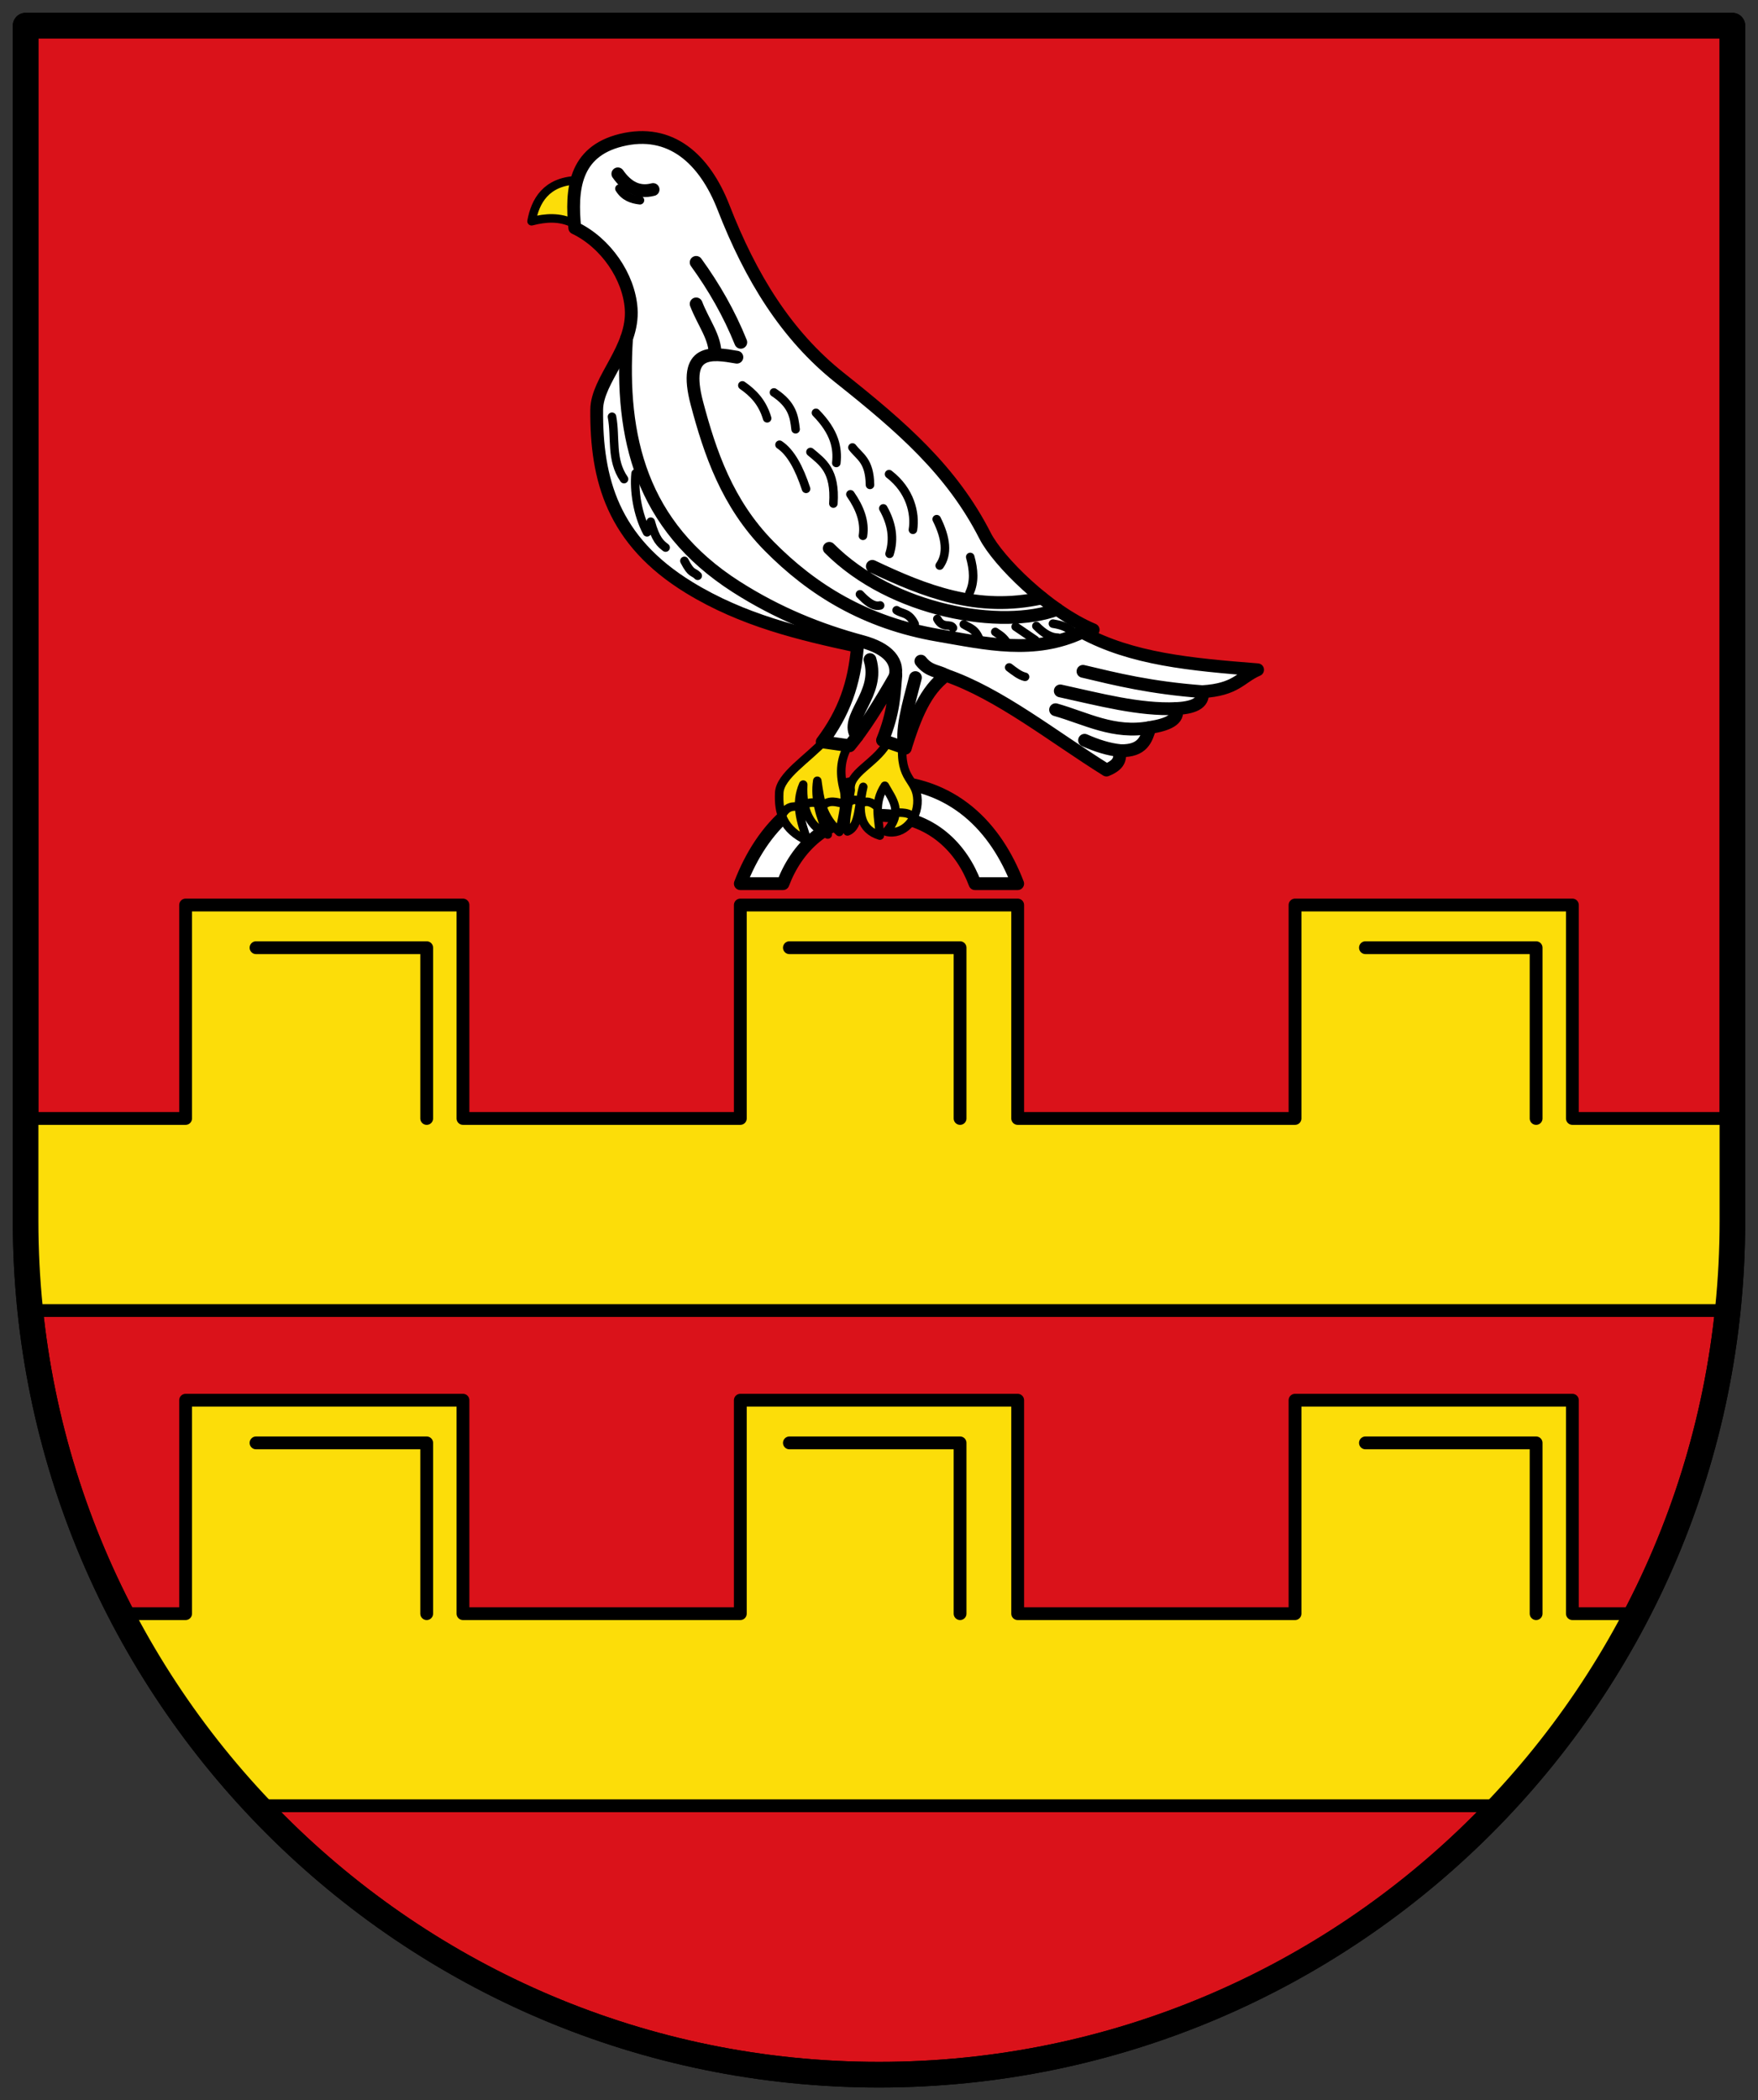
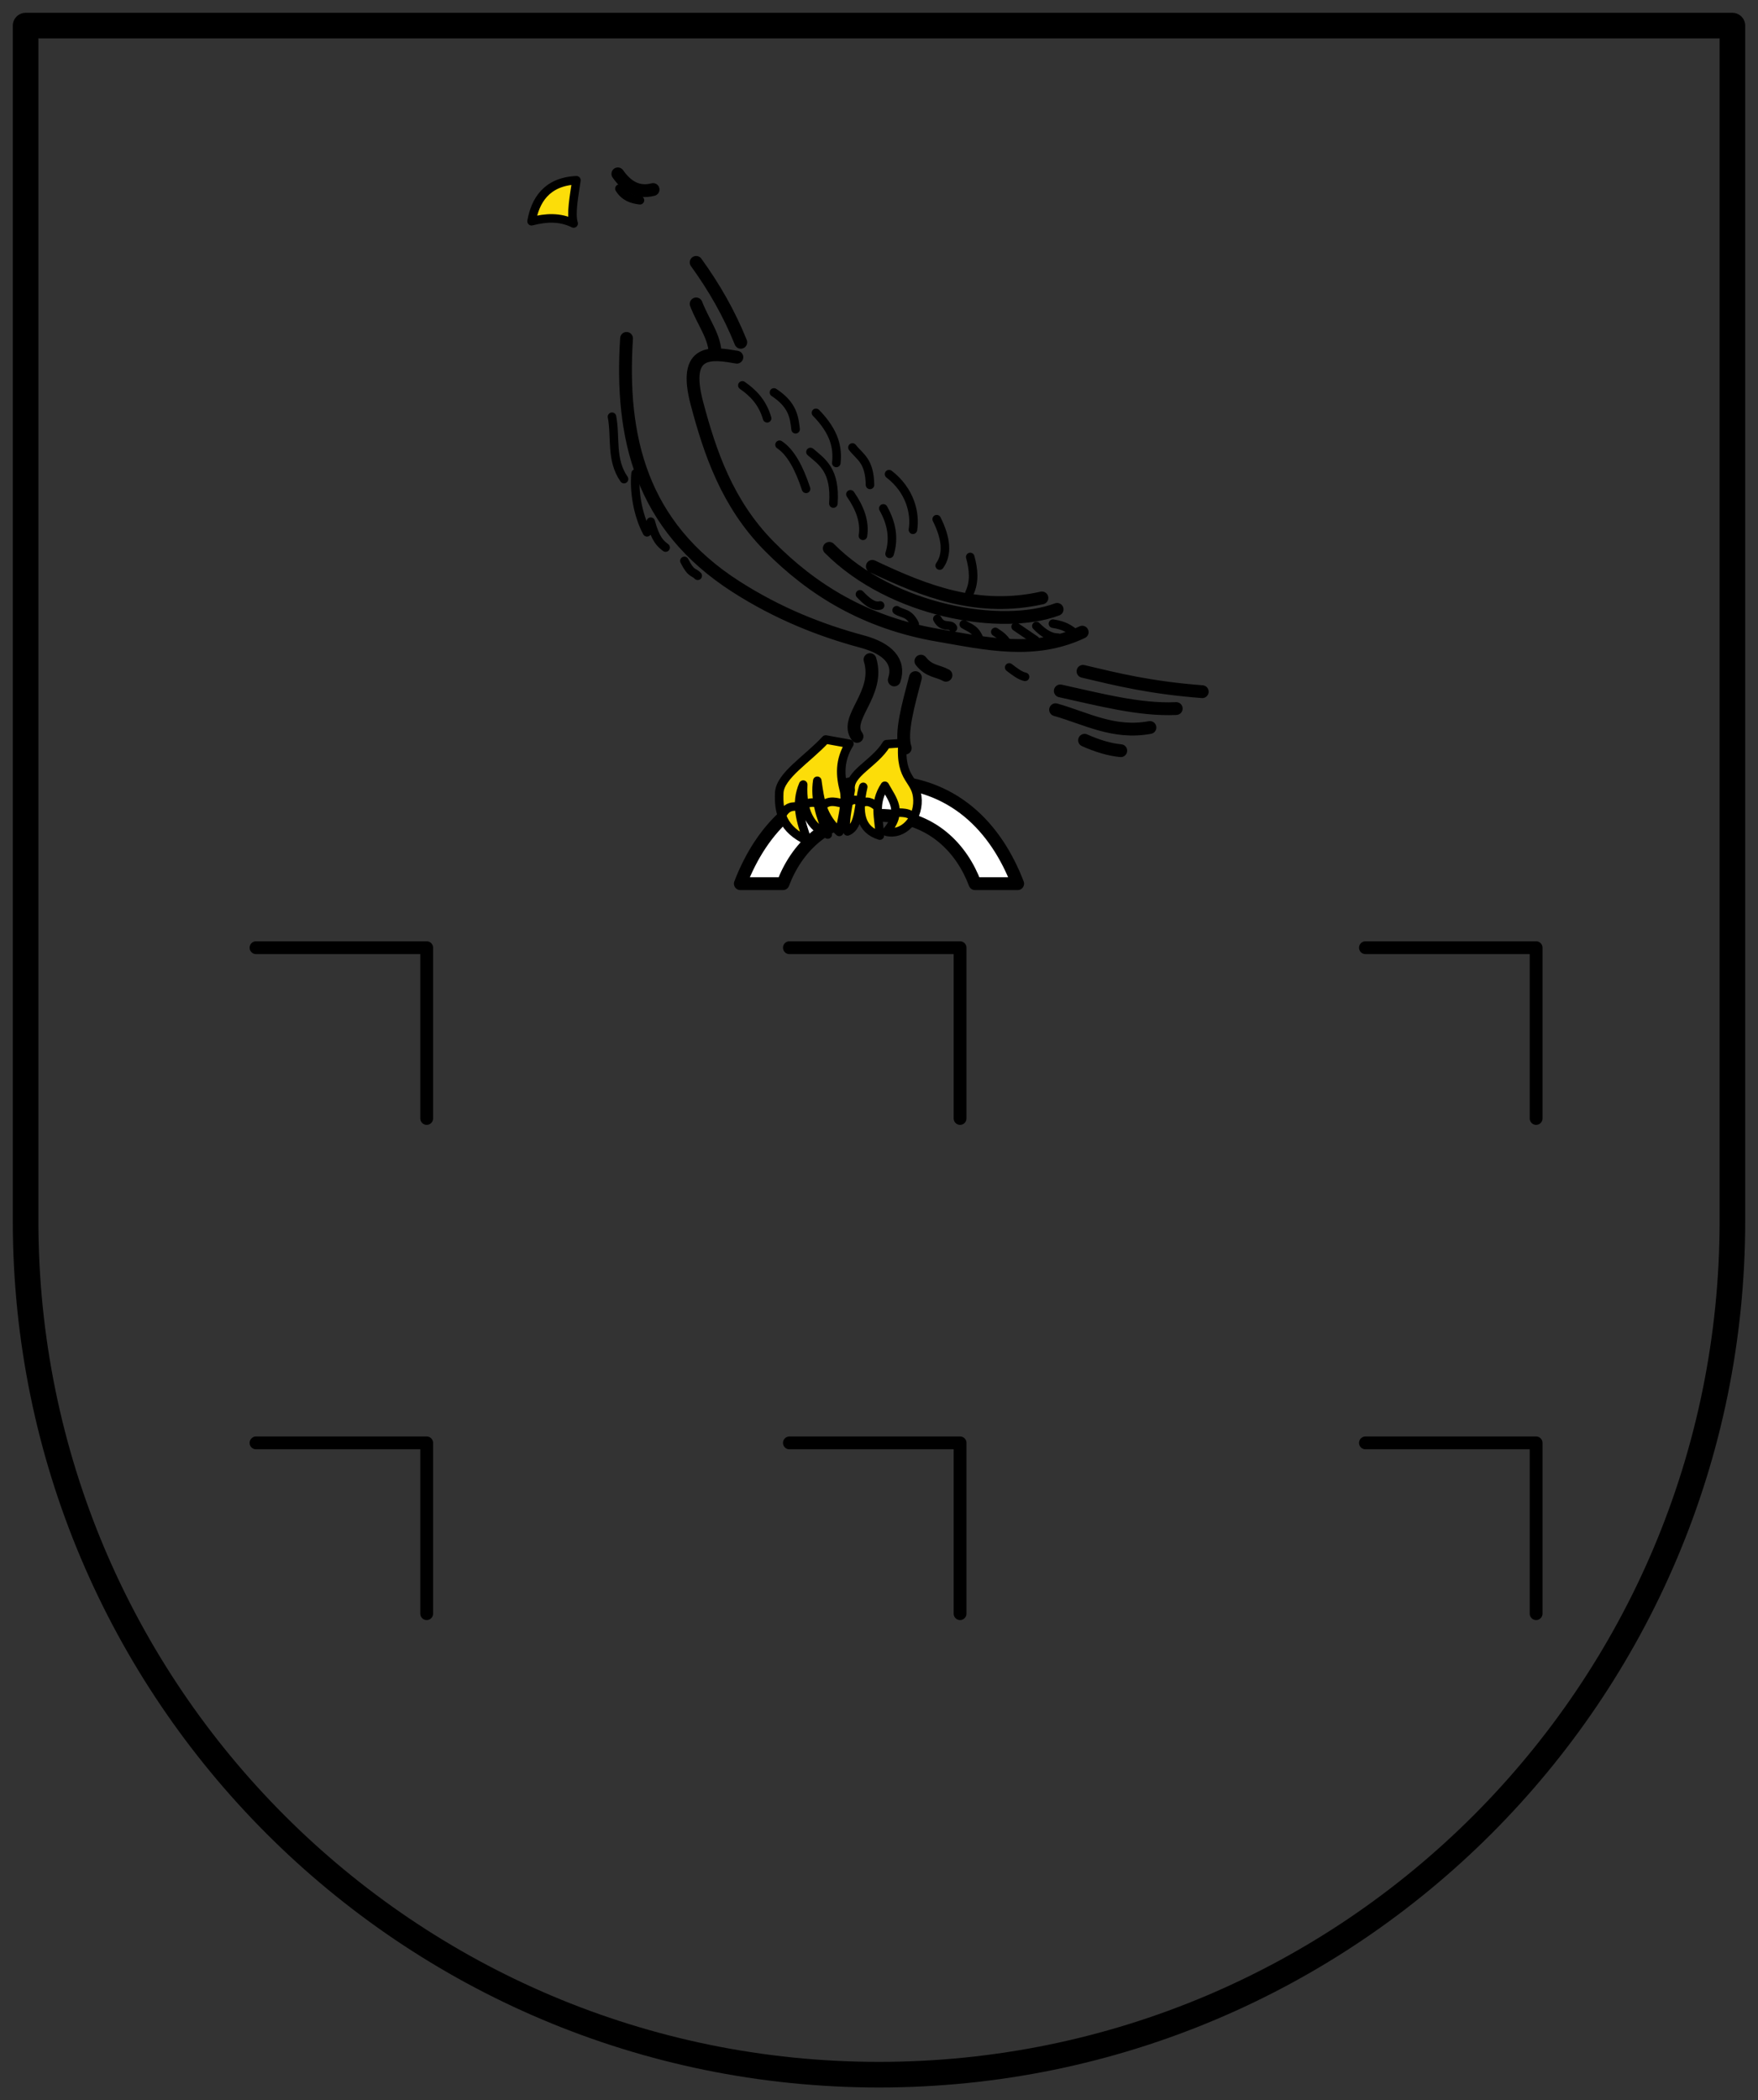
<svg xmlns="http://www.w3.org/2000/svg" height="492" width="412">
  <rect width="100%" height="100%" fill="#333333" stroke="none" />
  <g stroke="#000" stroke-linecap="round" stroke-linejoin="round">
-     <path d="M6 6.003v280c.003 110.455 89.546 199.994 200 199.994s199.997-89.54 200-199.994v-280z" fill="#da121a" stroke-width="6" />
    <g stroke-width="3">
-       <path d="M405 262h-36.5v-50h-65v50h-65v-50h-65v50h-65v-50h-65v50H7l.116 45h397.463z" fill="#fcdd09" fill-rule="evenodd" />
      <path d="M320 222h40v40m-175-40h40v40M60 222h40v40" fill="none" />
    </g>
    <g stroke-width="3">
-       <path d="M383.92 378H368.5v-50h-65v50h-65v-50h-65v50h-65v-50h-65v50H27.895c9.587 15.754 19.74 30.163 32.666 45h292.16c13.98-16.986 22.279-31 31.199-45z" fill="#fcdd09" fill-rule="evenodd" />
      <path d="M320 338h40v40m-175-40h40v40M60 338h40v40" fill="none" />
    </g>
    <path d="M183.5 207h-10c5-13 15-24 32.5-24s27.5 11 32.5 24h-10c-3-8-10-16-22.5-16s-19.5 8-22.5 16z" fill="#fff" fill-rule="evenodd" stroke-width="3" />
    <path d="M193.505 173.23c-4.295 4.64-10.694 8.463-10.882 12.475-.22 4.681.852 8.596 6.64 11.281-1.714-4.764-2.915-8.794-1.025-13.192-.306 6.122 1.656 9.975 5.754 11.692-1.771-4.197-3.107-8.394-2.456-12.59.654 4.595 1.129 8.35 5.16 11.982 1.029-4.312 1.597-7.788 1.113-9.647-.905-3.482-1.192-7.04 1.253-10.995zM135.087 42.228c-.566 3.822-1.351 7.886-.648 10.122-3.288-1.613-6.575-1.369-9.863-.52.846-4.707 3.405-9.283 10.511-9.602zM207.757 174.33c-2.787 4.603-9.02 6.886-8.385 10.758-.636 3.906-1.761 8.694-.77 9.67 3.004-1.12 2.548-6.853 3.705-10.435-1.421 6.233-.556 10.02 3.893 11.42-.19-4.153-1.566-7.527 1.168-11.68 1.756 3.207 4.43 6.02.389 10.77 3.915.919 7.378-2.847 7.267-7.396-.125-5.1-4.244-4.454-3.504-13.366z" fill="#fcdd09" fill-rule="evenodd" stroke-width="2" />
-     <path d="M134.702 53.392c-.878-8.909-.16-17.834 10.828-20.554 11.589-2.87 19.603 4.378 24.04 15.782 6.344 16.301 14.689 29.908 27.161 39.824 14.615 11.618 26.334 21.77 34.135 37.07 3.057 5.995 14.845 17.644 25.325 22.022l-2.569.55c11.681 6.306 25.324 7.568 41.108 8.81-4.105 1.784-4.963 4.65-12.974 5.133.354 2.186-1.085 3.72-6.1 3.955.771 2.609-2.065 3.774-6.16 4.436-.842 2.77-1.693 5.532-6.834 5.434-.503 1.51.321 3.022-3.35 4.532-12.541-7.836-25.082-17.886-37.622-22.206-4.803 3.62-7.187 9.533-9.543 17.068l-5.322-1.836c2.742-6.779 2.718-10.792 3.12-15.232-4.063 7.095-7.742 12.844-10.828 16.517l-6.423-.918c5.1-6.787 7.56-13.646 8.258-22.389-13.49-2.9-26.916-6.08-39.456-13.764-17.933-10.988-21.78-25.347-21.655-41.658.054-7.072 8.744-14.283 8.075-23.674-.535-7.502-5.942-15.425-13.214-18.902z" fill="#fff" fill-rule="evenodd" stroke-width="3" />
    <path d="M194.346 128.45c14.792 14.88 40.58 19.12 53.398 14.296M204.44 132.67c12.201 5.78 24.654 10.764 39.743 7.397m-99.386-99.34c2.095 2.978 4.698 4.6 8.258 3.671m56.524 114.883c1.43-4.31-1.546-7.385-7.524-8.993-9.783-2.63-19.704-6.553-29.547-12.846-22.377-14.306-27.154-35.091-25.673-58.168m68.983 75.602c1.958 2.47 3.915 2.212 5.873 3.303m-7.157.551c-1.671 6.381-3.558 12.979-2.386 16.517m-8.258-20.738c2.485 8.102-6.243 13.68-3.042 17.997m53.326.905c2.83 1.249 5.659 2.17 8.489 2.442m-15.28-9.599c7.135 2.02 13.632 5.739 22.113 4.165m-21.011-8.57c9.154 1.988 18.494 4.534 27.172 4.134m-21.85-8.721c7.961 1.89 15.711 3.826 27.95 4.766M172.691 83.672c-5.722-.982-12.825-2.227-9.36 10.828 3.045 11.472 7.08 23.451 16.884 33.4 10.09 10.24 22.57 17.987 39.64 20.921 11.22 1.929 22.511 4.591 33.767-.734m-90.474-76.894c1.674 4.364 4.542 7.873 4.433 11.915m-4.433-21.642c4.185 5.775 7.743 11.967 10.46 18.72" fill="none" stroke-width="3" />
    <path d="M209.642 190.333c1.426.09 3.601-.247 4.7 1.48m-31.107-.782c1.136-2.185 2.578-2.227 4.055-2.026 1.896-.935 3.508-1.596 5.404-.177 1.713-1.668 3.426-.845 5.139-.55 1.28-.286 2.56-1.894 3.841.003 1.319-.88 2.637-.43 3.956.76M145.163 44.184c1.184 1.926 2.947 2.507 4.816 2.723m41.247 49.796c4.434 4.524 5.147 8.251 4.771 11.745M181.38 91.931c4.384 2.875 4.748 5.75 5.075 8.625m-12.479-10.277c2.496 1.73 4.688 3.916 5.81 7.708m2.9 6.195c2.64 1.747 4.62 5.474 6.222 10.33m1.034-8.634c2.82 2.378 5.898 4.342 5.367 12.08m3.993-2.17c2.257 3.242 3.444 6.484 2.936 9.726m-2.462-20.693c1.7 2.199 4.022 3.029 4.114 8.765m3.12 5.505c1.998 3.548 2.583 7.096 1.468 10.644m-.12-18.665c4.945 3.801 6.213 9.167 5.594 13.03m5.568-2.484c2.225 4.453 2.63 8.148.703 10.872m7.157-2.019c.82 2.961 1.063 5.826-.183 8.442m9.314 17.434c1.239.944 2.477 1.93 3.715 2.203m6.54-12.457c2.782.431 3.727 1.23 4.838 1.996m-8.723-1.446c1.684 1.718 3.369 2.742 5.053 2.73m-9.91-2.569l4.588 3.12m-9.36-1.898c.957.705 1.808.987 3.089 2.99m-10.474-4.762c1.318.866 2.763.966 3.76 3.76m-9.955-5.036c1.224 2.374 3.096.945 3.67 2.117m-13.213-4.144c1.412.948 2.823.42 4.234 3.208m-12.828-6.942c1.577 1.66 3.154 3.004 4.731 2.61m-45.87-10.438c1.623 3.205 2.11 2.432 3.12 3.487m-11.011-12.663c1.162 4.28 2.324 5.15 3.486 6.056m-7.036-17.371c-.401 3.954.432 9.638 2.677 13.799m-8.205-27.075c.915 4.873-.337 10.056 2.82 14.609" fill="none" stroke-width="2" />
    <path d="M6 6.003v280c.003 110.455 89.546 199.994 200 199.994s199.997-89.54 200-199.994v-280z" fill="none" stroke-width="6" />
  </g>
</svg>